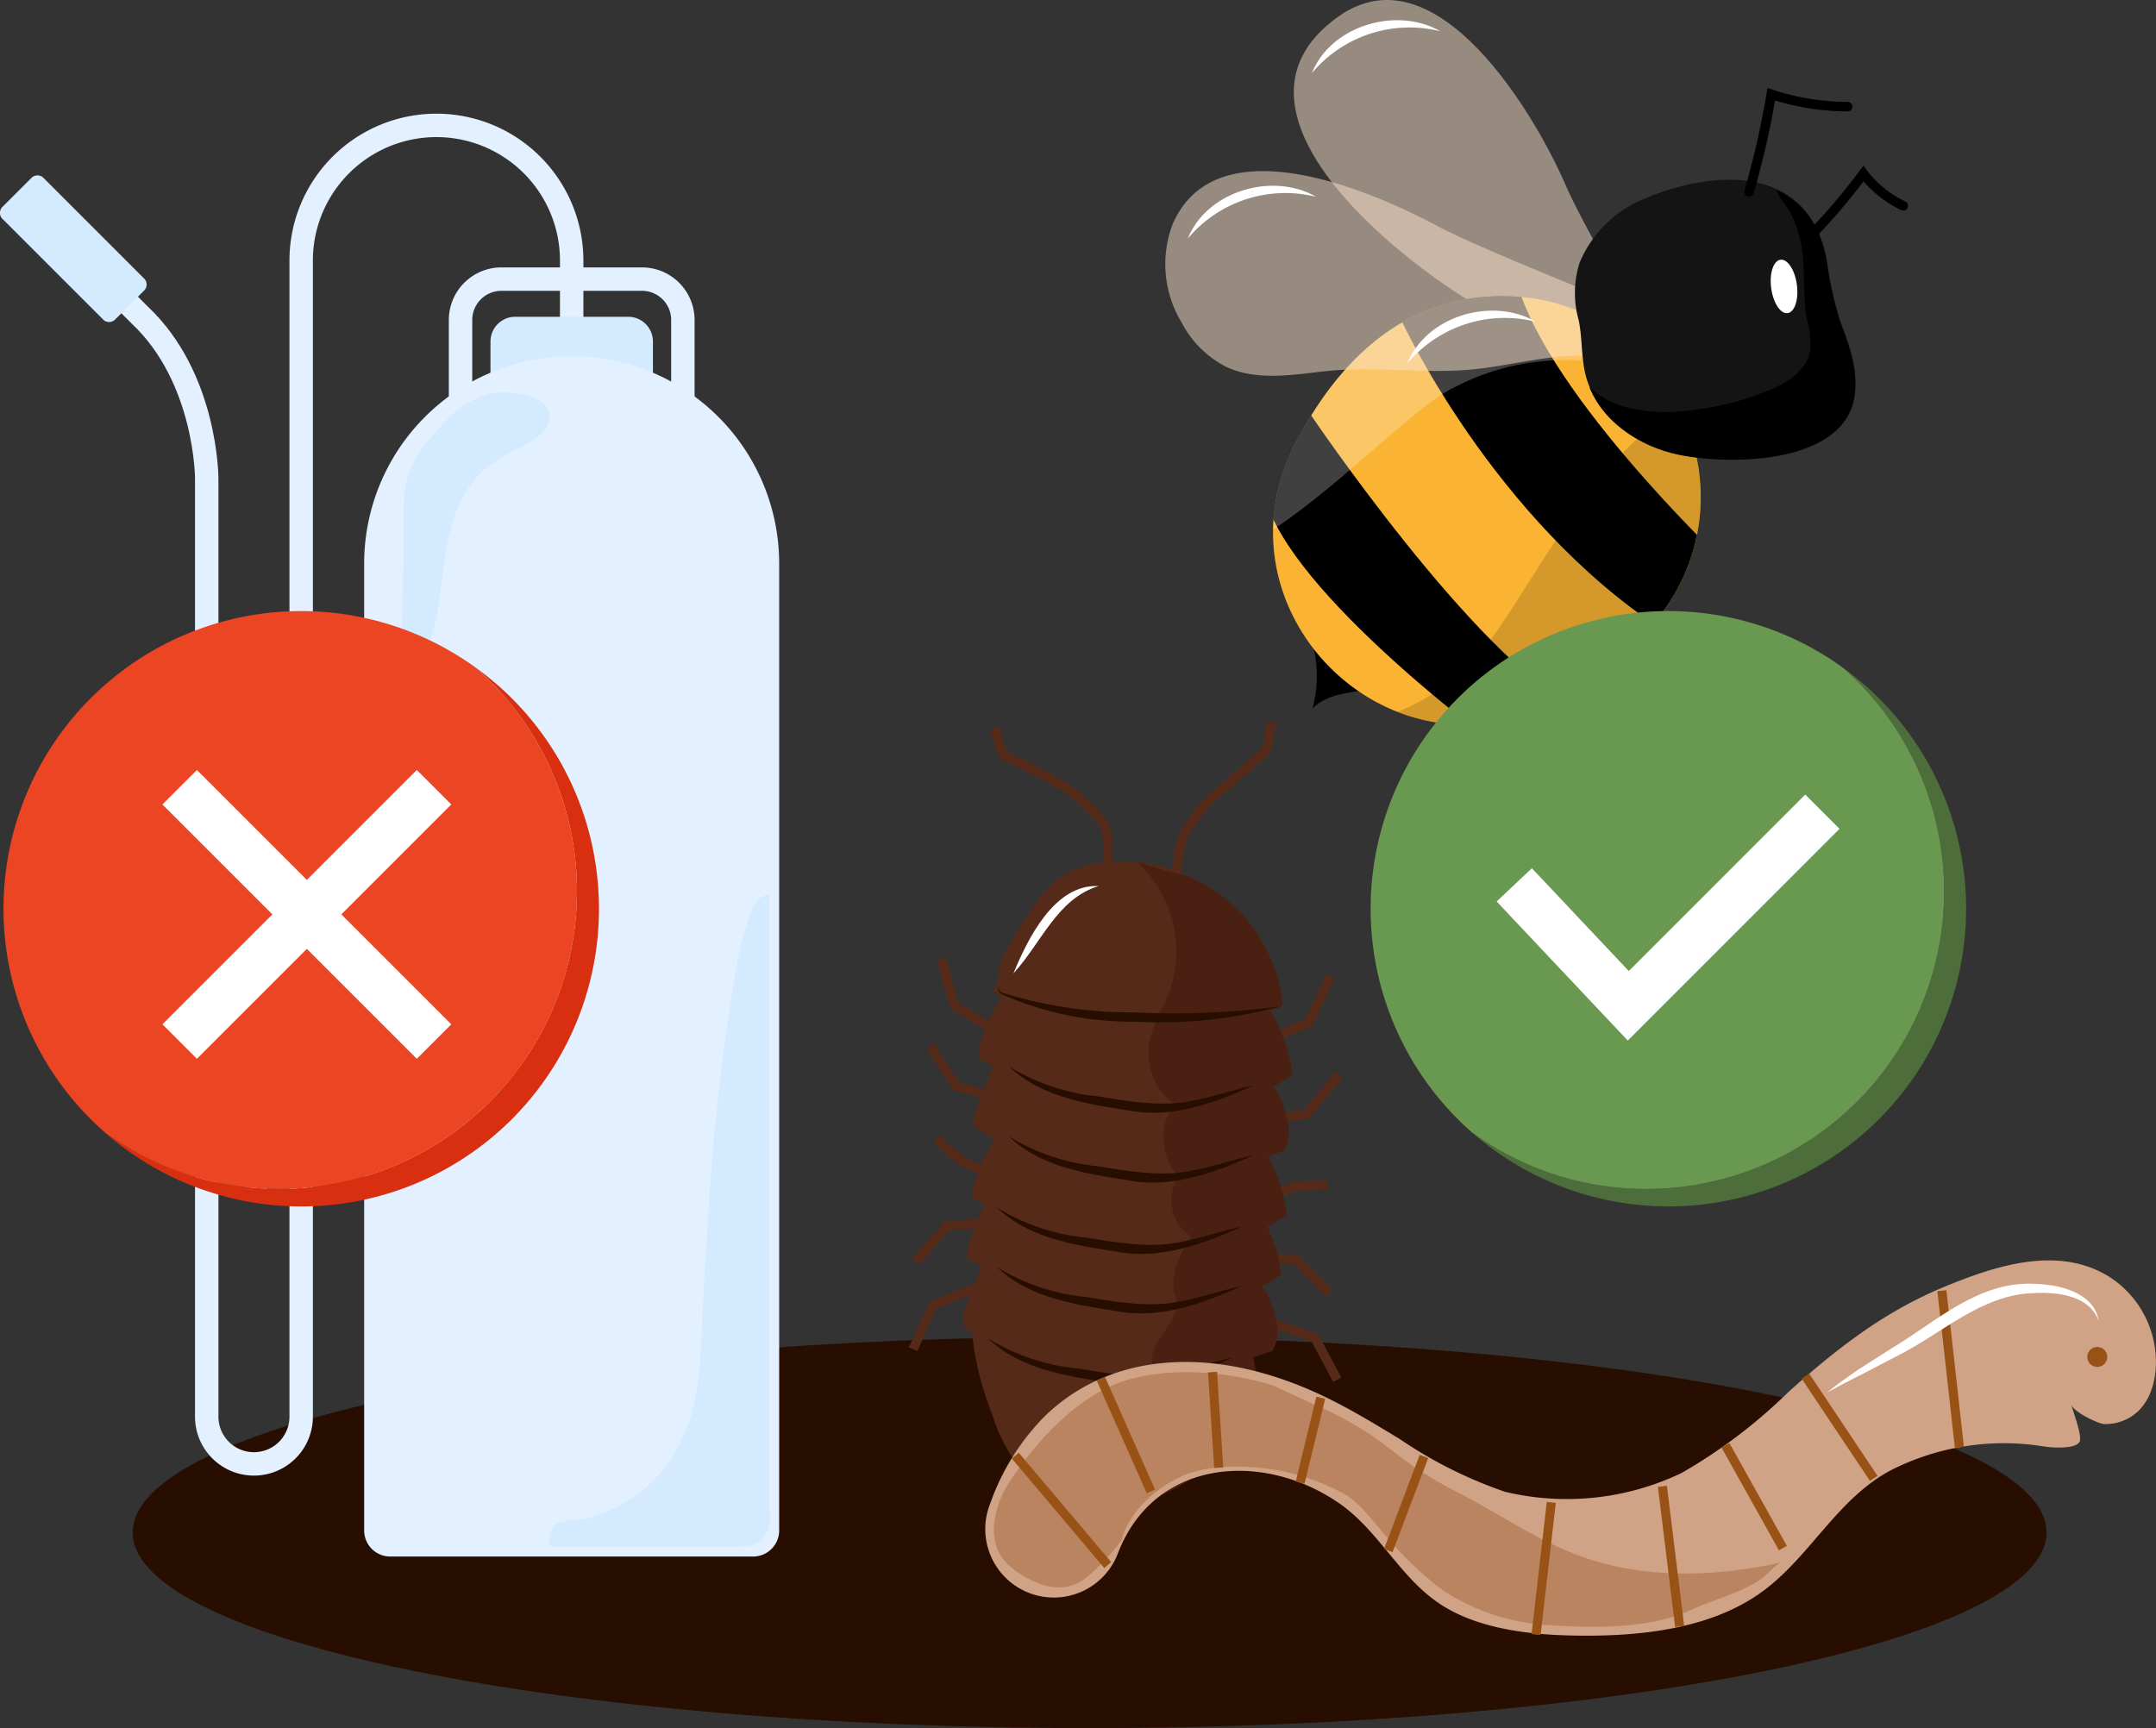
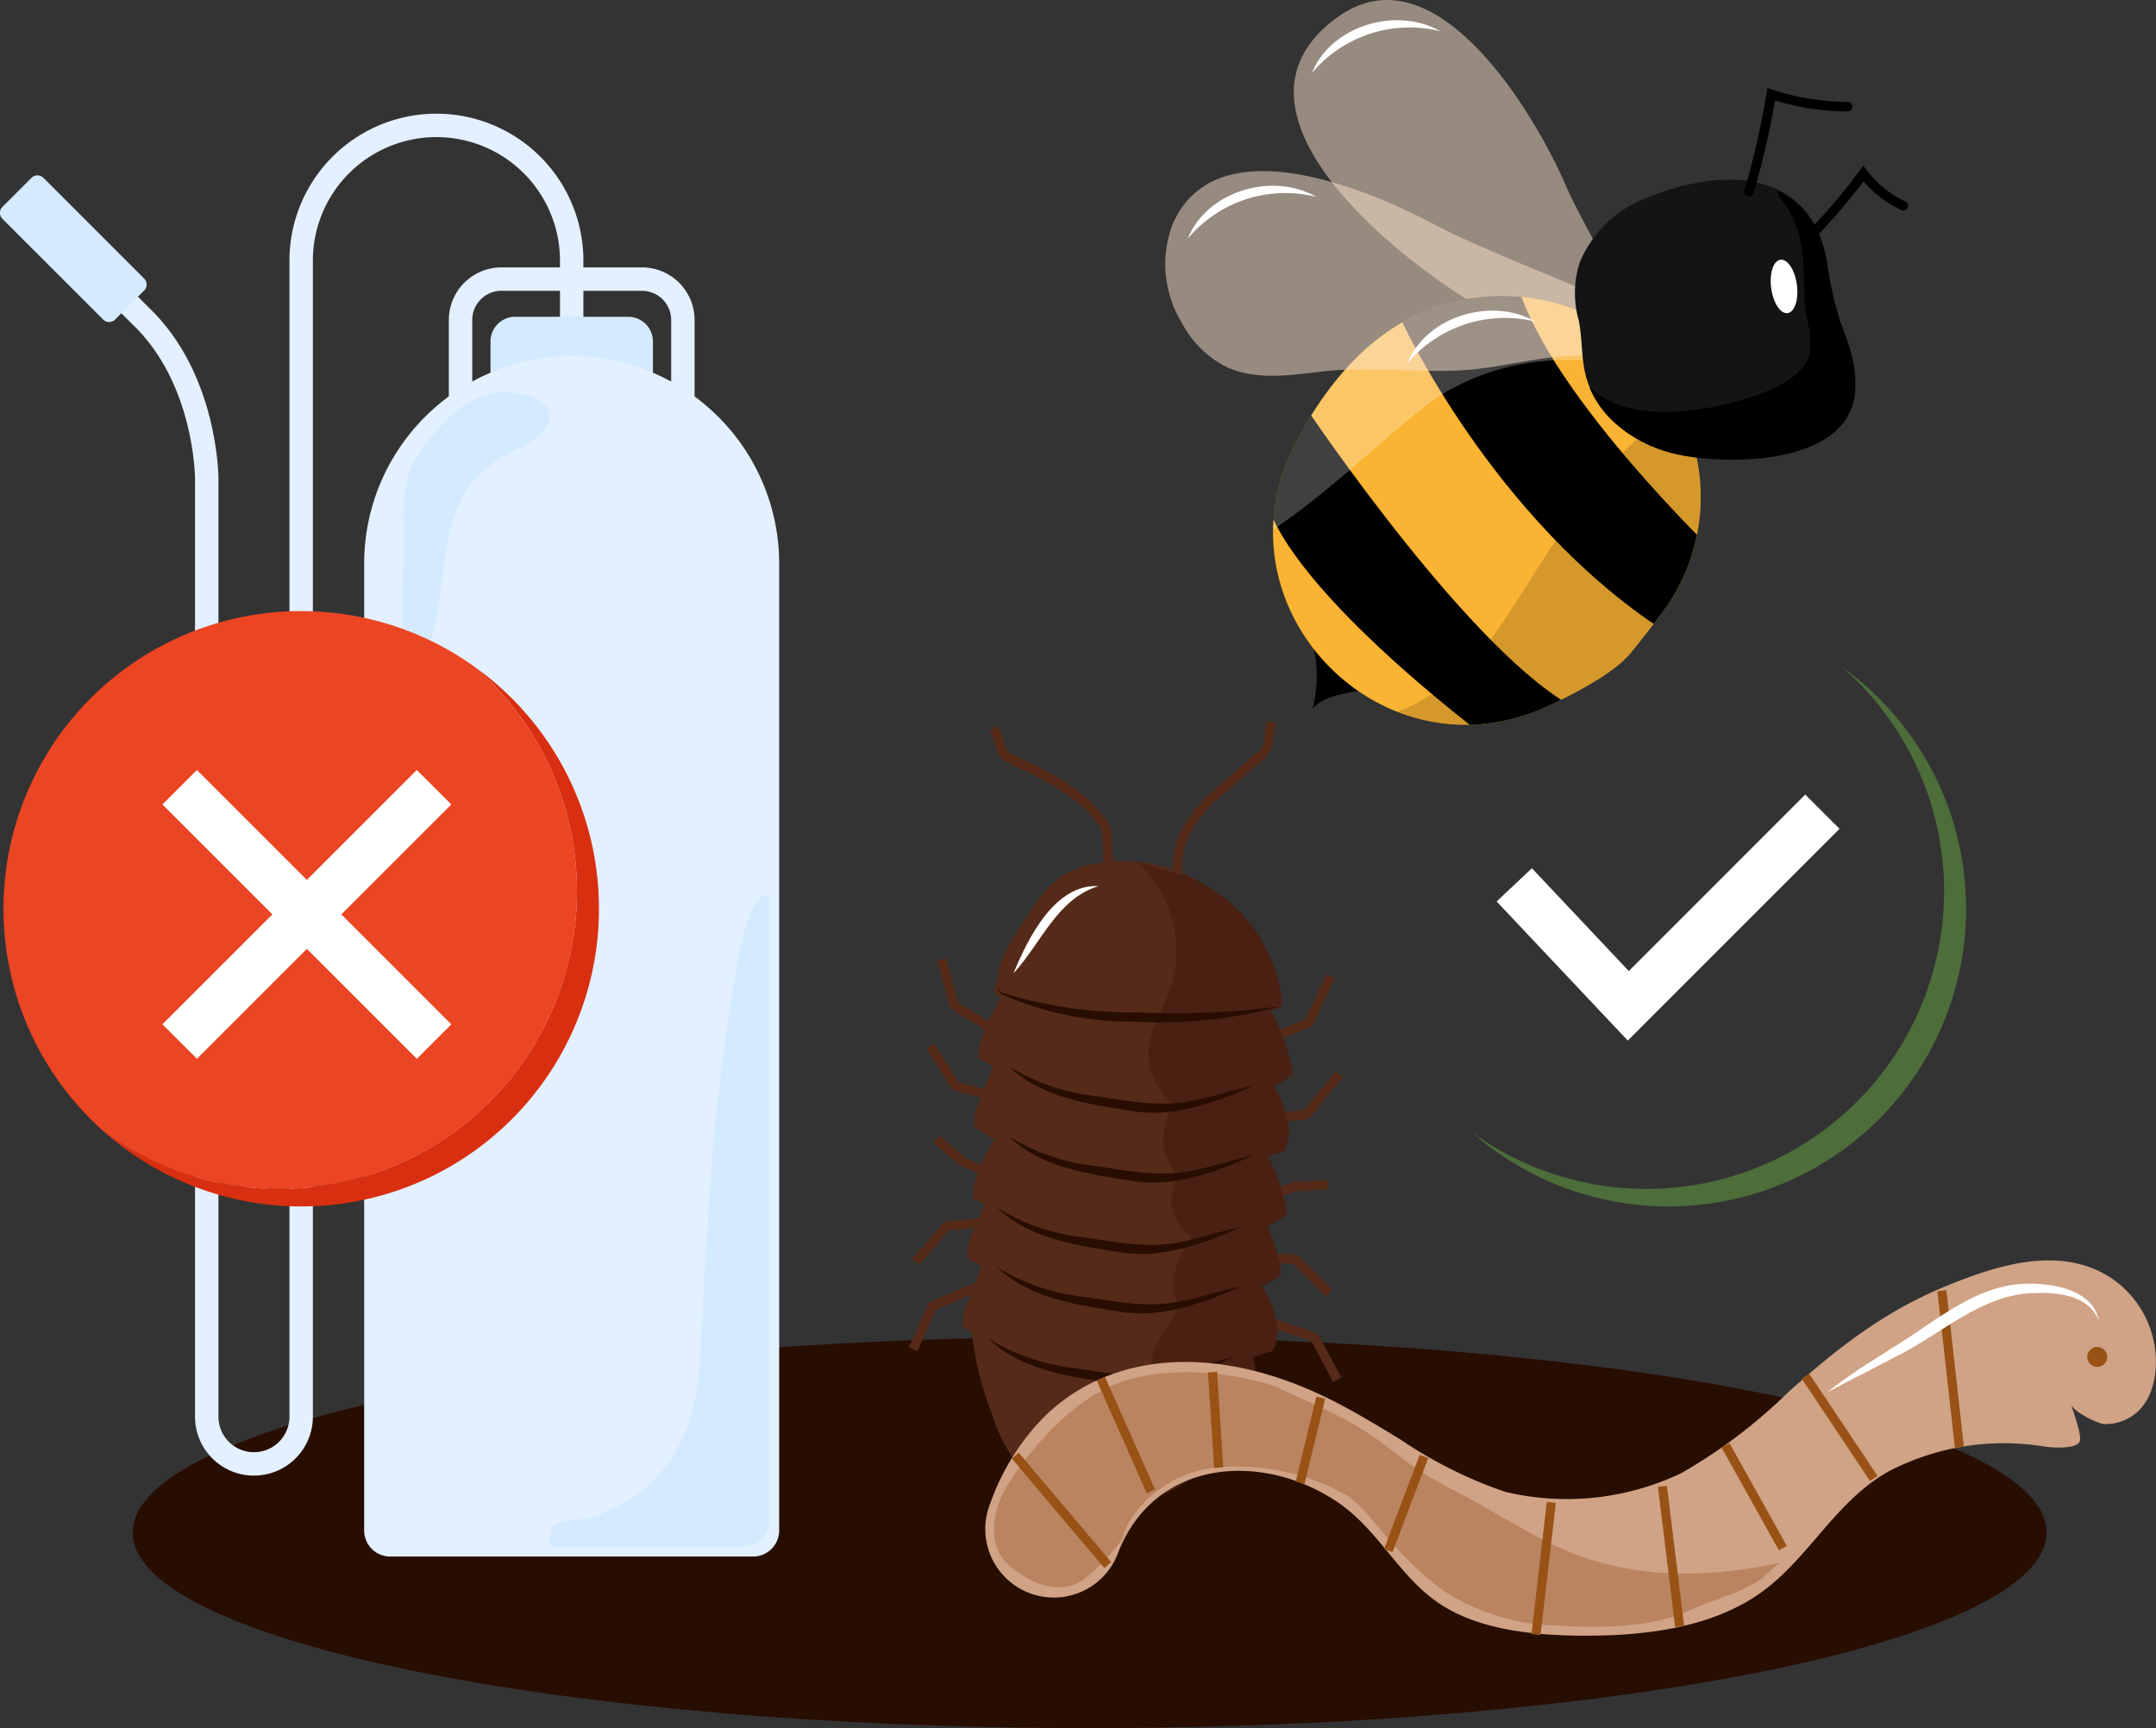
<svg xmlns="http://www.w3.org/2000/svg" id="Groupe_7867" data-name="Groupe 7867" width="178.05" height="142.731" viewBox="0 0 178.05 142.731">
  <rect x="0" y="0" width="178.05" height="142.731" fill="#333333" stroke="none" />
  <defs>
    <clipPath id="clip-path">
      <rect id="Rectangle_2583" data-name="Rectangle 2583" width="178.05" height="142.731" fill="none" />
    </clipPath>
    <clipPath id="clip-path-3">
      <path id="Tracé_25903" data-name="Tracé 25903" d="M104.4,61.082a1.846,1.846,0,0,1-.182.671,1.877,1.877,0,0,1-.352.366l-3.02,2.665A11.578,11.578,0,0,0,97.375,69a8.1,8.1,0,0,0-.512,2.875,12.532,12.532,0,0,0-4.747-.7l-.081-1.824a3.739,3.739,0,0,0-.139-.989,3.242,3.242,0,0,0-.61-1.035c-1.929-2.394-4.791-3.809-7.324-4.95a1.771,1.771,0,0,1-.55-.322,1.846,1.846,0,0,1-.328-.844,2.561,2.561,0,0,0-.579-1.307l-.694.674a1.829,1.829,0,0,1,.33.846,2.576,2.576,0,0,0,.573,1.3,2.546,2.546,0,0,0,.85.533c2.43,1.1,5.173,2.448,6.969,4.676a2.424,2.424,0,0,1,.443.724,2.913,2.913,0,0,1,.092.737l.083,1.878a10.451,10.451,0,0,0-1.434.3A7.117,7.117,0,0,0,87.7,72.5a9.811,9.811,0,0,0-2.512,2.868,34.621,34.621,0,0,0-1.915,3.063,6.829,6.829,0,0,0-.713,1.883,2.848,2.848,0,0,1-.282,1.239c-.259.41.082.669.559.852-.538.857-1.995,3.358-1.9,5.14a2.511,2.511,0,0,1,1.173.647q-.6,1.541-1.2,3.08a3.028,3.028,0,0,0-.3,1.836A14.163,14.163,0,0,0,82.22,94.2c-.615,1.014-1.846,3.267-1.76,4.911a2.272,2.272,0,0,1,1.022.518A9.547,9.547,0,0,0,80,104.06a2.494,2.494,0,0,1,1.172.645q-.6,1.542-1.2,3.082a3.033,3.033,0,0,0-.3,1.836c.235.183.479.354.724.523a25.923,25.923,0,0,0,1.642,6.664,13.771,13.771,0,0,0,1.448,3.251,10.332,10.332,0,0,0,5.109,4.188c2.374.774,5.568.028,7.777-.96a16.215,16.215,0,0,0,2.7-1.626,7.706,7.706,0,0,0,2.782-3.111,19.49,19.49,0,0,0,1.792-4.31,5.244,5.244,0,0,0-.159-2.131c.545-.184,1.078-.362,1.583-.518a3.037,3.037,0,0,0,.415-1.991,8.694,8.694,0,0,0-.533-2,3.5,3.5,0,0,0-.731-1.328c.465-.256.916-.541,1.363-.83a.36.36,0,0,0,.2-.454,14.682,14.682,0,0,0-1.111-3.667c.467-.257.919-.543,1.368-.832a.479.479,0,0,0,.191-.182.474.474,0,0,0,.011-.272,14.694,14.694,0,0,0-1.533-4.535c.442-.149.879-.294,1.293-.421a3.033,3.033,0,0,0,.415-1.991,8.581,8.581,0,0,0-.533-2,3.5,3.5,0,0,0-.731-1.328c.465-.256.917-.541,1.363-.83a.477.477,0,0,0,.192-.183.47.47,0,0,0,.011-.271,14.671,14.671,0,0,0-1.812-5.04c.315-.085.63-.167.943-.265-.043.005-.086.008-.129.012a.328.328,0,0,0,.134-.113.546.546,0,0,0,.04-.311,12.758,12.758,0,0,0-6.3-9.614,14.307,14.307,0,0,0-1.761-.89,7.481,7.481,0,0,1,.434-2.9,11.064,11.064,0,0,1,3.216-3.853l3.02-2.664a2.667,2.667,0,0,0,.535-.584,1.625,1.625,0,0,0,.1-.179,3.07,3.07,0,0,0,.22-.857l.222-1.47-.957-.145Z" fill="none" />
    </clipPath>
    <clipPath id="clip-path-5">
      <rect id="Rectangle_2576" data-name="Rectangle 2576" width="30.3" height="32.119" transform="translate(106.847)" fill="none" />
    </clipPath>
    <clipPath id="clip-path-6">
      <path id="Tracé_25921" data-name="Tracé 25921" d="M107.366,35.891q-.16.292-.313.582c-7.162,13.535,7.012,28.323,20.87,21.809,3-1.409,5.583-2.928,6.758-4.361.833-1.015,1.72-2.162,2.6-3.333a15.891,15.891,0,0,0,1.1-17.365l-.4-.71a15.683,15.683,0,0,0-11.563-7.9,18.814,18.814,0,0,0-2.407-.157c-5.383,0-11.708,2.425-16.646,11.432" fill="none" />
    </clipPath>
    <clipPath id="clip-path-7">
      <rect id="Rectangle_2578" data-name="Rectangle 2578" width="40.73" height="35.129" transform="translate(106.844 33.56)" fill="none" />
    </clipPath>
    <clipPath id="clip-path-8">
      <rect id="Rectangle_2579" data-name="Rectangle 2579" width="45.482" height="26.605" transform="translate(90.752 20.321)" fill="none" />
    </clipPath>
    <clipPath id="clip-path-10">
      <rect id="Rectangle_2580" data-name="Rectangle 2580" width="38.069" height="16.902" transform="translate(96.215 14.136)" fill="none" />
    </clipPath>
    <clipPath id="clip-path-11">
      <path id="Tracé_25931" data-name="Tracé 25931" d="M141.365,15.021a19.415,19.415,0,0,0-5.3,1.4,9.715,9.715,0,0,0-5.589,5.363,8.241,8.241,0,0,0-.084,4.753c.335,1.6.177,3.31.678,4.909,1.02,3.255,4.25,5.441,7.592,6.122,4.394.9,14.155.764,14.548-5.306.139-2.155-.552-3.806-1.262-5.767a29.568,29.568,0,0,1-1.077-4.887c-.854-4.893-4.193-6.664-8.056-6.664a13.968,13.968,0,0,0-1.449.078" fill="none" />
    </clipPath>
  </defs>
  <g id="Groupe_7866" data-name="Groupe 7866" clip-path="url(#clip-path)">
    <g id="Groupe_7841" data-name="Groupe 7841">
      <g id="Groupe_7840" data-name="Groupe 7840" clip-path="url(#clip-path)">
        <path id="Tracé_25884" data-name="Tracé 25884" d="M169.008,126.572c0,8.924-35.38,16.159-79.023,16.159S10.961,135.5,10.961,126.572s35.38-16.159,79.024-16.159,79.023,7.235,79.023,16.159" fill="#280d01" />
        <path id="Tracé_25885" data-name="Tracé 25885" d="M103.533,99.214,106.924,98l2.732-.132" fill="none" stroke="#552a18" stroke-miterlimit="10" stroke-width="0.767" />
        <path id="Tracé_25886" data-name="Tracé 25886" d="M97.259,72.994a8.813,8.813,0,0,1,.445-3.865,11.372,11.372,0,0,1,3.345-4.039l3.02-2.664a1.672,1.672,0,0,0,.692-1.329l.222-1.471" fill="none" stroke="#552a18" stroke-miterlimit="10" stroke-width="0.767" />
        <path id="Tracé_25887" data-name="Tracé 25887" d="M82.434,85.283l-3.64-2.237-1.029-3.809" fill="none" stroke="#552a18" stroke-miterlimit="10" stroke-width="0.767" />
        <path id="Tracé_25888" data-name="Tracé 25888" d="M83.067,90.789,78.93,89.723l-2.1-3.337" fill="none" stroke="#552a18" stroke-miterlimit="10" stroke-width="0.767" />
        <path id="Tracé_25889" data-name="Tracé 25889" d="M80.972,106.2l-3.947,1.634-1.618,3.6" fill="none" stroke="#552a18" stroke-miterlimit="10" stroke-width="0.767" />
        <path id="Tracé_25890" data-name="Tracé 25890" d="M82.467,100.859l-4.253.4-2.606,2.963" fill="none" stroke="#552a18" stroke-miterlimit="10" stroke-width="0.767" />
        <path id="Tracé_25891" data-name="Tracé 25891" d="M104.531,109.106l4.047,1.368,1.853,3.483" fill="none" stroke="#552a18" stroke-miterlimit="10" stroke-width="0.767" />
        <path id="Tracé_25892" data-name="Tracé 25892" d="M102.684,103.881l4.271.116,2.8,2.783" fill="none" stroke="#552a18" stroke-miterlimit="10" stroke-width="0.767" />
        <path id="Tracé_25893" data-name="Tracé 25893" d="M109.886,80.619l-1.808,3.871-3.668,1.455" fill="none" stroke="#552a18" stroke-miterlimit="10" stroke-width="0.767" />
        <path id="Tracé_25894" data-name="Tracé 25894" d="M110.616,88.713l-2.7,3.312-3.911.516" fill="none" stroke="#552a18" stroke-miterlimit="10" stroke-width="0.767" />
        <path id="Tracé_25895" data-name="Tracé 25895" d="M82.914,82.047s-2.212,3.262-2.1,5.445a2.66,2.66,0,0,1,1.258.718c2.226,2.017,5.439,2.582,8.437,2.4a10.516,10.516,0,0,1,2.257-.015c.364.057.719.163,1.082.227a8.772,8.772,0,0,0,1.336.1,56.24,56.24,0,0,0,5.659-.15,11.425,11.425,0,0,0,3.092-.556,12.77,12.77,0,0,0,2.46-1.342.491.491,0,0,0,.192-.183.483.483,0,0,0,.011-.272,14.709,14.709,0,0,0-2-5.386Z" fill="#552a18" />
        <path id="Tracé_25896" data-name="Tracé 25896" d="M82.437,93.606s-2.212,3.262-2.1,5.445a2.66,2.66,0,0,1,1.258.718c2.226,2.017,5.439,2.582,8.437,2.4a10.516,10.516,0,0,1,2.257-.015c.364.057.719.163,1.082.227a8.772,8.772,0,0,0,1.336.1,56.24,56.24,0,0,0,5.659-.15,11.462,11.462,0,0,0,3.092-.555,12.829,12.829,0,0,0,2.46-1.343.491.491,0,0,0,.192-.183.483.483,0,0,0,.011-.272,14.709,14.709,0,0,0-2-5.386Z" fill="#552a18" />
        <path id="Tracé_25897" data-name="Tracé 25897" d="M92.026,84.067c.583.031,1.168.047,1.752.062.75.019,1.5.039,2.251.04a45.815,45.815,0,0,0,9.307-.941.556.556,0,0,0,.4-.212.534.534,0,0,0,.04-.31,12.758,12.758,0,0,0-6.3-9.614A12.552,12.552,0,0,0,89.6,71.529a7.055,7.055,0,0,0-2.017.918,9.807,9.807,0,0,0-2.512,2.867,34.537,34.537,0,0,0-1.915,3.063,6.87,6.87,0,0,0-.714,1.884,2.839,2.839,0,0,1-.281,1.239c-.553.875,1.605,1.079,2.07,1.266a14.665,14.665,0,0,0,2.593.737,36.786,36.786,0,0,0,5.205.564" fill="#552a18" />
        <path id="Tracé_25898" data-name="Tracé 25898" d="M105.883,95.024a3.028,3.028,0,0,0,.415-1.99,8.581,8.581,0,0,0-.533-2,2.867,2.867,0,0,0-.978-1.545l-22.7-1.614-1.305,3.344a3.031,3.031,0,0,0-.3,1.835,18.33,18.33,0,0,0,7.834,3.328c1.349.265,2.743.407,4.1.659a18.331,18.331,0,0,0,6.329.1,57.464,57.464,0,0,0,7.13-2.113" fill="#552a18" />
        <path id="Tracé_25899" data-name="Tracé 25899" d="M81.977,98.559s-2.212,3.262-2.1,5.445a2.66,2.66,0,0,1,1.258.718c2.226,2.017,5.439,2.582,8.437,2.4a10.515,10.515,0,0,1,2.257-.015c.364.057.719.163,1.082.227a8.771,8.771,0,0,0,1.336.1,56.238,56.238,0,0,0,5.659-.15,11.425,11.425,0,0,0,3.092-.556,12.77,12.77,0,0,0,2.46-1.342.491.491,0,0,0,.192-.183.483.483,0,0,0,.011-.272,14.709,14.709,0,0,0-2-5.386Z" fill="#552a18" />
        <path id="Tracé_25900" data-name="Tracé 25900" d="M104.947,111.537a3.028,3.028,0,0,0,.415-1.99,8.631,8.631,0,0,0-.533-2,2.867,2.867,0,0,0-.978-1.545l-22.7-1.614-1.305,3.344a3.031,3.031,0,0,0-.3,1.835,18.329,18.329,0,0,0,7.834,3.328c1.349.265,2.743.407,4.1.659a18.332,18.332,0,0,0,6.329.1,57.464,57.464,0,0,0,7.13-2.113" fill="#552a18" />
        <path id="Tracé_25901" data-name="Tracé 25901" d="M80.246,109.837a24.985,24.985,0,0,0,1.67,6.918A13.8,13.8,0,0,0,83.364,120a10.336,10.336,0,0,0,5.11,4.189c2.374.774,5.567.027,7.777-.96a16.212,16.212,0,0,0,2.7-1.627,7.688,7.688,0,0,0,2.783-3.111,19.508,19.508,0,0,0,1.791-4.309,7.28,7.28,0,0,0-.319-2.843Z" fill="#552a18" />
      </g>
    </g>
    <g id="Groupe_7843" data-name="Groupe 7843">
      <g id="Groupe_7842" data-name="Groupe 7842" clip-path="url(#clip-path-3)">
        <path id="Tracé_25902" data-name="Tracé 25902" d="M94.832,116.982c1.711-2.433-.7-3.779.857-6.312.361-.587,1.574-2.175,1.532-2.863a5.7,5.7,0,0,0-.217-.948c-.392-1.646.5-3.3,1.367-4.752a3.505,3.505,0,0,1-1.031-4.935,4.673,4.673,0,0,1-.363-5.971,5.258,5.258,0,0,1-2.095-4.844c.211-1.6,1.154-3,1.713-4.522A9.973,9.973,0,0,0,93.61,70.954c3.384,1.59,7.331,1.558,10.786,2.986,4.794,1.981,8.093,6.59,9.8,11.489s2.046,10.146,2.524,15.311c.438,4.721.88,9.924-1.9,13.768-1.993,2.759-5.255,4.233-8.239,5.87-4.249,2.331-8.314,5.26-13.062,6.234-2,.41-8.531.388-8.139-3.1.159-1.427,2.311-1.79,3.343-2.431,1.441-.894,5.131-2.715,6.107-4.1" fill="#492012" />
      </g>
    </g>
    <g id="Groupe_7848" data-name="Groupe 7848">
      <g id="Groupe_7847" data-name="Groupe 7847" clip-path="url(#clip-path)">
        <path id="Tracé_25904" data-name="Tracé 25904" d="M91.533,71.631l-.1-2.305a3.289,3.289,0,0,0-.116-.863,2.825,2.825,0,0,0-.527-.88c-1.819-2.258-4.5-3.622-7.146-4.813a2.148,2.148,0,0,1-.7-.428c-.547-.568-.357-1.584-.906-2.149" fill="none" stroke="#552a18" stroke-miterlimit="10" stroke-width="0.767" />
        <path id="Tracé_25905" data-name="Tracé 25905" d="M81.637,110.57a17.165,17.165,0,0,0,7.355,2.457c2.466.409,5.226.883,7.7.373,1.695-.312,3.369-.9,5.092-1.267-3.213,1.441-6.734,2.746-10.324,2.049-3.435-.539-7.2-1.1-9.826-3.612" fill="#280d01" />
        <path id="Tracé_25906" data-name="Tracé 25906" d="M82.354,104.673a17.152,17.152,0,0,0,7.355,2.457c2.466.409,5.226.883,7.7.373,1.695-.312,3.369-.9,5.093-1.267-3.214,1.441-6.735,2.745-10.325,2.049-3.435-.539-7.2-1.1-9.826-3.612" fill="#280d01" />
        <path id="Tracé_25907" data-name="Tracé 25907" d="M82.365,99.765a17.152,17.152,0,0,0,7.355,2.457c2.466.409,5.226.883,7.7.373,1.695-.312,3.369-.9,5.093-1.267-3.214,1.441-6.735,2.745-10.325,2.049-3.435-.539-7.2-1.1-9.826-3.612" fill="#280d01" />
        <path id="Tracé_25908" data-name="Tracé 25908" d="M83.329,93.871a17.152,17.152,0,0,0,7.355,2.457c2.465.409,5.226.883,7.7.373,1.695-.312,3.369-.9,5.093-1.267-3.214,1.441-6.735,2.745-10.325,2.049-3.435-.539-7.2-1.1-9.826-3.612" fill="#280d01" />
        <path id="Tracé_25909" data-name="Tracé 25909" d="M83.356,88.1a17.152,17.152,0,0,0,7.355,2.457c2.465.409,5.226.883,7.7.373,1.695-.312,3.369-.9,5.092-1.267-3.213,1.441-6.734,2.745-10.324,2.049-3.436-.539-7.2-1.1-9.826-3.612" fill="#280d01" />
        <path id="Tracé_25910" data-name="Tracé 25910" d="M105.731,83.117a37.845,37.845,0,0,1-12,1.269,26.3,26.3,0,0,1-11.067-2.3.478.478,0,0,1-.117-.7.419.419,0,0,0,.184.6A36.291,36.291,0,0,0,93.761,83.62a66.548,66.548,0,0,0,11.97-.5" fill="#280d01" />
        <path id="Tracé_25911" data-name="Tracé 25911" d="M83.69,80.4c1.192-2.868,3.392-7.4,7.038-7.213C87.3,74.217,85.979,77.928,83.69,80.4" fill="#fff" />
        <path id="Tracé_25912" data-name="Tracé 25912" d="M82.7,97.371,79.416,95.9,77.352,94.1" fill="none" stroke="#552a18" stroke-miterlimit="10" stroke-width="0.767" />
        <g id="Groupe_7846" data-name="Groupe 7846" opacity="0.5">
          <g id="Groupe_7845" data-name="Groupe 7845">
            <g id="Groupe_7844" data-name="Groupe 7844" clip-path="url(#clip-path-5)">
              <path id="Tracé_25913" data-name="Tracé 25913" d="M137.147,29.708s-6.443-11.126-7.8-14.3C126.93,9.739,118.7-4.41,110.546,1.355c-11.424,8.081,6.606,21.6,13.73,25.18,2.826,1.421,6.107,2.874,8.389,5.052,2.041,1.895,4.482-1.879,4.482-1.879" fill="#fce1cc" />
            </g>
          </g>
        </g>
        <path id="Tracé_25914" data-name="Tracé 25914" d="M112.414,57.053c-1.488.2-3.054.448-4.018,1.471a10.736,10.736,0,0,0,.046-5.243" />
        <path id="Tracé_25915" data-name="Tracé 25915" d="M137.982,32.513a15.678,15.678,0,0,0-11.563-7.9c-5.811-.747-13.356.883-19.052,11.275q-.16.292-.314.582c-7.162,13.536,7.012,28.323,20.871,21.809,3-1.41,5.582-2.927,6.758-4.361.832-1.015,1.72-2.162,2.6-3.333a15.889,15.889,0,0,0,1.1-17.365Z" fill="#fab332" />
      </g>
    </g>
    <g id="Groupe_7856" data-name="Groupe 7856">
      <g id="Groupe_7855" data-name="Groupe 7855" clip-path="url(#clip-path-6)">
        <path id="Tracé_25916" data-name="Tracé 25916" d="M142.293,46.312s-15.482-14.66-17.252-23.941l-9.953-1.363.649,5.467s7.539,16.4,21.578,25.555l6.358-1.845Z" />
        <path id="Tracé_25917" data-name="Tracé 25917" d="M108.125,34.084S121.776,54.362,130.3,58.59l-7.432,2.419s-17.619-13.066-18.527-20.72Z" />
        <path id="Tracé_25918" data-name="Tracé 25918" d="M115.874,62.758s-11.382-7.563-13.37-12.485l2.291,14.7,11.51,1.683Z" />
        <g id="Groupe_7851" data-name="Groupe 7851" opacity="0.15" style="mix-blend-mode: multiply;isolation: isolate">
          <g id="Groupe_7850" data-name="Groupe 7850">
            <g id="Groupe_7849" data-name="Groupe 7849" clip-path="url(#clip-path-7)">
              <path id="Tracé_25919" data-name="Tracé 25919" d="M121.417,54.855a18.537,18.537,0,0,1-10.237,5.109,7.013,7.013,0,0,0-3.092.85,3.066,3.066,0,0,0-1.114,3.34,4.615,4.615,0,0,0,3.046,2.671c2.951,1.17,6.028,2.248,8.9,1.73,3.33-.6,5.936-3.257,8.916-4.908,2.76-1.53,5.869-2.206,8.577-3.85,4.422-2.684,16.569-19.219,8.406-24.946-9.656-6.774-18.3,15.071-23.4,20" />
            </g>
          </g>
        </g>
        <g id="Groupe_7854" data-name="Groupe 7854" opacity="0.25">
          <g id="Groupe_7853" data-name="Groupe 7853">
            <g id="Groupe_7852" data-name="Groupe 7852" clip-path="url(#clip-path-8)">
              <path id="Tracé_25920" data-name="Tracé 25920" d="M119.928,32.086A19.778,19.778,0,0,1,131.1,29.827a7.487,7.487,0,0,0,3.194-.058,2.906,2.906,0,0,0,1.939-2.749c-.053-1.437-1.205-2.394-2.236-3.1-2.534-1.725-5.213-3.4-8.108-3.585-3.358-.22-6.554,1.574-9.85,2.379-3.051.745-6.217.645-9.247,1.5-4.951,1.405-20.927,13.5-14.564,20.511,7.527,8.292,21.511-9.376,27.7-12.647" fill="#fff" />
            </g>
          </g>
        </g>
      </g>
    </g>
    <g id="Groupe_7861" data-name="Groupe 7861">
      <g id="Groupe_7860" data-name="Groupe 7860" clip-path="url(#clip-path)">
        <g id="Groupe_7859" data-name="Groupe 7859" opacity="0.5">
          <g id="Groupe_7858" data-name="Groupe 7858">
            <g id="Groupe_7857" data-name="Groupe 7857" clip-path="url(#clip-path-10)">
              <path id="Tracé_25922" data-name="Tracé 25922" d="M134.235,25.31S121.9,20.392,118.763,18.7c-5.635-3.03-18.308-8.444-21.914-.206a9.287,9.287,0,0,0,.723,8.122,8.507,8.507,0,0,0,3.74,3.706c2.429,1.117,5.28.667,7.952.357,4.222-.489,8.5.249,12.571-.189,3.36-.361,6.721-1.392,10.146-1.055,2.836.279,2.254-4.127,2.254-4.127" fill="#fce1cc" />
            </g>
          </g>
        </g>
        <path id="Tracé_25923" data-name="Tracé 25923" d="M116.22,30.024c1.576-3.937,7.007-5.526,10.606-3.452a10.512,10.512,0,0,0-10.606,3.452" fill="#fff" />
        <path id="Tracé_25924" data-name="Tracé 25924" d="M98.091,19.709c1.576-3.937,7.007-5.526,10.606-3.452a10.512,10.512,0,0,0-10.606,3.452" fill="#fff" />
        <path id="Tracé_25925" data-name="Tracé 25925" d="M108.344,6.035C109.92,2.1,115.351.509,118.95,2.583a10.512,10.512,0,0,0-10.606,3.452" fill="#fff" />
        <path id="Tracé_25926" data-name="Tracé 25926" d="M141.346,14.924c4.451-.468,8.546,1.089,9.505,6.586a29.569,29.569,0,0,0,1.077,4.887c.711,1.961,1.4,3.611,1.262,5.767-.392,6.07-10.153,6.2-14.548,5.305-3.342-.681-6.572-2.866-7.592-6.121-.5-1.6-.343-3.31-.678-4.909a8.253,8.253,0,0,1,.084-4.754,9.715,9.715,0,0,1,5.589-5.363,19.413,19.413,0,0,1,5.3-1.4" fill="#141414" />
        <path id="Tracé_25927" data-name="Tracé 25927" d="M144.442,15.844a70.068,70.068,0,0,0,1.835-8.057,20.464,20.464,0,0,0,6.308,1.023" fill="none" stroke="#000" stroke-linecap="round" stroke-miterlimit="10" stroke-width="0.787" />
        <path id="Tracé_25928" data-name="Tracé 25928" d="M149.266,19.741a51.966,51.966,0,0,0,4.621-5.4,9.023,9.023,0,0,0,3.29,2.653" fill="none" stroke="#000" stroke-linecap="round" stroke-miterlimit="10" stroke-width="0.787" />
        <path id="Tracé_25929" data-name="Tracé 25929" d="M146.271,23.8c.163,1.218.769,2.143,1.355,2.064s.928-1.129.766-2.347-.769-2.143-1.355-2.064-.929,1.129-.766,2.347" fill="#fff" />
      </g>
    </g>
    <g id="Groupe_7863" data-name="Groupe 7863">
      <g id="Groupe_7862" data-name="Groupe 7862" clip-path="url(#clip-path-11)">
        <path id="Tracé_25930" data-name="Tracé 25930" d="M148.733,20.1c.4,2.043.106,4.168.474,6.216a7.868,7.868,0,0,1,.29,2.62c-.276,1.691-1.977,2.733-3.566,3.371a24.1,24.1,0,0,1-6.943,1.646,13.362,13.362,0,0,1-4.6-.295,7.1,7.1,0,0,1-3.838-2.448c.918,2.144.853,4.765,2.408,6.5a7.42,7.42,0,0,0,4.979,1.992,39.875,39.875,0,0,0,10.126-.731,14.768,14.768,0,0,0,3.767-.995,7.889,7.889,0,0,0,4.34-8.287c-.51-2.9-2.6-5.224-3.837-7.893a24.178,24.178,0,0,1-1.482-4.71A3.959,3.959,0,0,0,149.6,14.6c-.9-.637-3.082-.61-2.89.944.089.719.814,1.393,1.142,2.029a9.4,9.4,0,0,1,.876,2.521" />
      </g>
    </g>
    <g id="Groupe_7865" data-name="Groupe 7865">
      <g id="Groupe_7864" data-name="Groupe 7864" clip-path="url(#clip-path)">
        <path id="Tracé_25932" data-name="Tracé 25932" d="M17.072,81.319v35.692a3.9,3.9,0,1,0,7.8,0V21.421a11.17,11.17,0,0,1,22.339,0v5.993" fill="none" stroke="#e3f0ff" stroke-miterlimit="10" stroke-width="1.934" />
        <path id="Tracé_25933" data-name="Tracé 25933" d="M56.394,33.392V26.42a3.376,3.376,0,0,0-3.366-3.367H41.4a3.377,3.377,0,0,0-3.367,3.367v6.972" fill="none" stroke="#e3f0ff" stroke-miterlimit="10" stroke-width="1.934" />
        <path id="Tracé_25934" data-name="Tracé 25934" d="M42.543,33.709h9.342a2.043,2.043,0,0,0,2.036-2.037V28.2a2.042,2.042,0,0,0-2.036-2.036H42.543A2.043,2.043,0,0,0,40.506,28.2v3.475a2.043,2.043,0,0,0,2.037,2.037" fill="#d4eaff" />
        <path id="Tracé_25935" data-name="Tracé 25935" d="M32.225,128.563H62.2a2.153,2.153,0,0,0,2.147-2.147V46.553a17.136,17.136,0,1,0-34.273,0v79.863a2.153,2.153,0,0,0,2.147,2.147" fill="#e3f0ff" />
        <path id="Tracé_25936" data-name="Tracé 25936" d="M17.072,82.911v-43.4s0-8.262-5.508-13.465L6.056,20.541" fill="none" stroke="#e3f0ff" stroke-miterlimit="10" stroke-width="1.934" />
        <path id="Tracé_25937" data-name="Tracé 25937" d="M8.521,26.394.2,18.076a.7.7,0,0,1,0-.986l2.4-2.4a.7.7,0,0,1,.987,0l8.317,8.318a.7.7,0,0,1,0,.987l-2.4,2.4a.7.7,0,0,1-.987,0" fill="#d4eaff" />
        <path id="Tracé_25938" data-name="Tracé 25938" d="M12.3,87.512s-1.53-.153,0-4.131a37.673,37.673,0,0,1,2.892-6.12v-7.5h3.381V87.512Z" fill="#d4eaff" />
        <path id="Tracé_25939" data-name="Tracé 25939" d="M16.757,86.429c0,5.859,3.511,11.571,3.659,11.811a.927.927,0,1,0,1.574-.978c-.034-.054-3.38-5.512-3.38-10.833a.927.927,0,1,0-1.853,0" fill="#d4eaff" />
        <path id="Tracé_25940" data-name="Tracé 25940" d="M36.826,34.767a24.988,24.988,0,0,0-1.847,2.111c-1.993,2.505-1.651,5.327-1.625,8.353.008,1.085-.457,10.115.229,10.4.385.159.766-.227.984-.583,1.483-2.429,1.7-5.391,2.07-8.215s1.017-5.819,3.078-7.784a13.922,13.922,0,0,1,3.462-2.193c1.131-.569,2.46-1.533,2.151-2.761-.422-1.687-3.571-1.825-4.9-1.57a7.5,7.5,0,0,0-3.6,2.243" fill="#d4eaff" />
        <path id="Tracé_25941" data-name="Tracé 25941" d="M63.528,74.028v50.646s.645,3.065-2.419,3.065H45.625c-.518,0-.111-1.538.1-1.725.633-.564,2.015-.411,2.827-.622a11.966,11.966,0,0,0,5.754-3.474c2.92-3.184,3.472-7.288,3.628-11.407.118-3.1.3-6.2.514-9.289a179.73,179.73,0,0,1,2.346-21.128,21.991,21.991,0,0,1,1.277-4.811,2.612,2.612,0,0,1,.715-1.145c.051-.031.743-.381.743-.11" fill="#d4eaff" />
        <path id="Tracé_25942" data-name="Tracé 25942" d="M49.248,71.805a24.513,24.513,0,0,0-9.981-16.676A24.582,24.582,0,0,1,8.667,93.54,24.583,24.583,0,0,0,49.248,71.805" fill="#d92f11" />
        <path id="Tracé_25943" data-name="Tracé 25943" d="M26.312,97.984A24.581,24.581,0,0,0,39.267,55.129,24.582,24.582,0,0,0,8.667,93.54a24.5,24.5,0,0,0,17.645,4.444" fill="#eb4523" />
        <line id="Ligne_1063" data-name="Ligne 1063" x1="21.008" y2="21.008" transform="translate(14.838 65.02)" fill="none" stroke="#fff" stroke-miterlimit="10" stroke-width="4.028" />
        <line id="Ligne_1064" data-name="Ligne 1064" x2="21.008" y2="21.008" transform="translate(14.837 65.02)" fill="none" stroke="#fff" stroke-miterlimit="10" stroke-width="4.028" />
        <path id="Tracé_25944" data-name="Tracé 25944" d="M162.151,71.805a24.513,24.513,0,0,0-9.981-16.676,24.582,24.582,0,0,1-30.6,38.411,24.583,24.583,0,0,0,40.581-21.735" fill="#4d6d3a" />
-         <path id="Tracé_25945" data-name="Tracé 25945" d="M139.215,97.984A24.581,24.581,0,0,0,152.17,55.129a24.582,24.582,0,0,0-30.6,38.411,24.5,24.5,0,0,0,17.645,4.444" fill="#699950" />
        <path id="Tracé_25946" data-name="Tracé 25946" d="M150.5,67.041,134.47,83.075l-9.417-9.99" fill="none" stroke="#fff" stroke-miterlimit="10" stroke-width="4" />
        <path id="Tracé_25947" data-name="Tracé 25947" d="M177.62,114.941a6.51,6.51,0,0,0,.376-1.562,8.365,8.365,0,0,0-3.746-7.885c-4.242-2.685-9.443-.958-13.687.794-5,2.066-8.939,5.147-12.909,8.723a43.228,43.228,0,0,1-8.808,6.663,21.95,21.95,0,0,1-14.559,1.54,36.346,36.346,0,0,1-8.62-4.311c-1.7-1.037-3.461-2.109-5.341-3.08-9.28-4.791-18.236-4.395-23.956,1.061a19.331,19.331,0,0,0-4.585,7.271,5.661,5.661,0,1,0,10.552,4.1c3.038-7.807,12.013-8.429,18.277-4.077,3.247,2.256,4.988,6.1,8.279,8.285,3.466,2.306,8.332,2.653,12.38,2.636,4.943-.021,10.528-.747,14.566-3.866,3.783-2.922,5.981-7.484,10.3-9.789a20.6,20.6,0,0,1,12.651-1.973c.587.093,2.571.254,2.941-.373.27-.456-.558-2.565-.683-3.109.139.6,2.133,1.565,2.7,1.632a3.934,3.934,0,0,0,2.967-1.2,4.545,4.545,0,0,0,.908-1.487" fill="#d0a386" />
        <path id="Tracé_25948" data-name="Tracé 25948" d="M97.319,122.066c-4.075,2.043-4.687,5.124-4.687,5.124a16.328,16.328,0,0,1-3.013,3.178c-2.717,2.109-6.139-.938-6.139-.938-2.9-2.391-.4-6.568-.4-6.568s4.253-7.248,10.078-8.9,11.979.479,11.979.479l3.757,1.722c6.1,2.779,5.633,4.1,11.464,7.084,3.32,1.7,6.41,3.877,9.9,5.19,5.361,2.017,11.343,1.851,16.93.585-.495.112-1.333,1.14-1.806,1.446a12.653,12.653,0,0,1-2.258,1.141c-1.275.5-2.5.916-3.746,1.475-3.169,1.424-7.73,1.394-11.157,1.166a17.884,17.884,0,0,1-9.037-2.876,27.187,27.187,0,0,1-4.373-4.1c-1.131-1.229-2.259-2.889-3.65-3.8a19.04,19.04,0,0,0-5.2-1.944s-5.212-1.183-8.644.538" fill="#bb8460" />
        <path id="Tracé_25949" data-name="Tracé 25949" d="M173.166,112.9a.824.824,0,1,0-.79-.856.824.824,0,0,0,.79.856" fill="#985215" />
        <line id="Ligne_1065" data-name="Ligne 1065" x2="1.447" y2="12.931" transform="translate(160.367 106.607)" fill="#d6ae8e" />
        <line id="Ligne_1066" data-name="Ligne 1066" x2="1.447" y2="12.931" transform="translate(160.367 106.607)" fill="none" stroke="#985215" stroke-miterlimit="10" stroke-width="0.75" />
        <line id="Ligne_1067" data-name="Ligne 1067" x2="5.643" y2="8.448" transform="translate(149.097 113.661)" fill="#d6ae8e" />
        <line id="Ligne_1068" data-name="Ligne 1068" x2="5.643" y2="8.448" transform="translate(149.097 113.661)" fill="none" stroke="#985215" stroke-miterlimit="10" stroke-width="0.75" />
        <line id="Ligne_1069" data-name="Ligne 1069" x2="4.746" y2="8.499" transform="translate(142.492 119.368)" fill="#d6ae8e" />
        <line id="Ligne_1070" data-name="Ligne 1070" x2="4.746" y2="8.499" transform="translate(142.492 119.368)" fill="none" stroke="#985215" stroke-miterlimit="10" stroke-width="0.75" />
        <line id="Ligne_1071" data-name="Ligne 1071" x2="1.424" y2="11.578" transform="translate(137.288 122.765)" fill="#d6ae8e" />
        <line id="Ligne_1072" data-name="Ligne 1072" x2="1.424" y2="11.578" transform="translate(137.288 122.765)" fill="none" stroke="#985215" stroke-miterlimit="10" stroke-width="0.75" />
        <line id="Ligne_1073" data-name="Ligne 1073" x1="1.26" y2="10.921" transform="translate(126.852 124.09)" fill="#d6ae8e" />
        <line id="Ligne_1074" data-name="Ligne 1074" x1="1.26" y2="10.921" transform="translate(126.852 124.09)" fill="none" stroke="#985215" stroke-miterlimit="10" stroke-width="0.75" />
        <line id="Ligne_1075" data-name="Ligne 1075" x1="2.943" y2="7.773" transform="translate(114.65 120.297)" fill="#d6ae8e" />
        <line id="Ligne_1076" data-name="Ligne 1076" x1="2.943" y2="7.773" transform="translate(114.65 120.297)" fill="none" stroke="#985215" stroke-miterlimit="10" stroke-width="0.75" />
        <line id="Ligne_1077" data-name="Ligne 1077" x1="1.704" y2="7.023" transform="translate(107.368 115.444)" fill="#d6ae8e" />
        <line id="Ligne_1078" data-name="Ligne 1078" x1="1.704" y2="7.023" transform="translate(107.368 115.444)" fill="none" stroke="#985215" stroke-miterlimit="10" stroke-width="0.75" />
        <line id="Ligne_1079" data-name="Ligne 1079" x2="0.509" y2="7.894" transform="translate(100.136 113.33)" fill="#d6ae8e" />
        <line id="Ligne_1080" data-name="Ligne 1080" x2="0.509" y2="7.894" transform="translate(100.136 113.33)" fill="none" stroke="#985215" stroke-miterlimit="10" stroke-width="0.75" />
        <line id="Ligne_1081" data-name="Ligne 1081" x2="4.134" y2="9.305" transform="translate(90.912 113.875)" fill="#d6ae8e" />
        <line id="Ligne_1082" data-name="Ligne 1082" x2="4.134" y2="9.305" transform="translate(90.912 113.875)" fill="none" stroke="#985215" stroke-miterlimit="10" stroke-width="0.75" />
        <line id="Ligne_1083" data-name="Ligne 1083" x2="7.634" y2="9.035" transform="translate(83.847 120.232)" fill="#d6ae8e" />
        <line id="Ligne_1084" data-name="Ligne 1084" x2="7.634" y2="9.035" transform="translate(83.847 120.232)" fill="none" stroke="#985215" stroke-miterlimit="10" stroke-width="0.75" />
        <path id="Tracé_25950" data-name="Tracé 25950" d="M173.32,109.084c-.807-2.108-3.382-2.369-5.343-2.282-4.37.111-7.618,3.375-11.358,5.221l-2.857,1.489c-.966.472-1.9.988-2.857,1.492.828-.693,1.723-1.3,2.608-1.915l2.72-1.732c3.671-2.2,7.139-5.535,11.733-5.321,2.037.035,4.951.693,5.354,3.048" fill="#fff" />
      </g>
    </g>
  </g>
</svg>